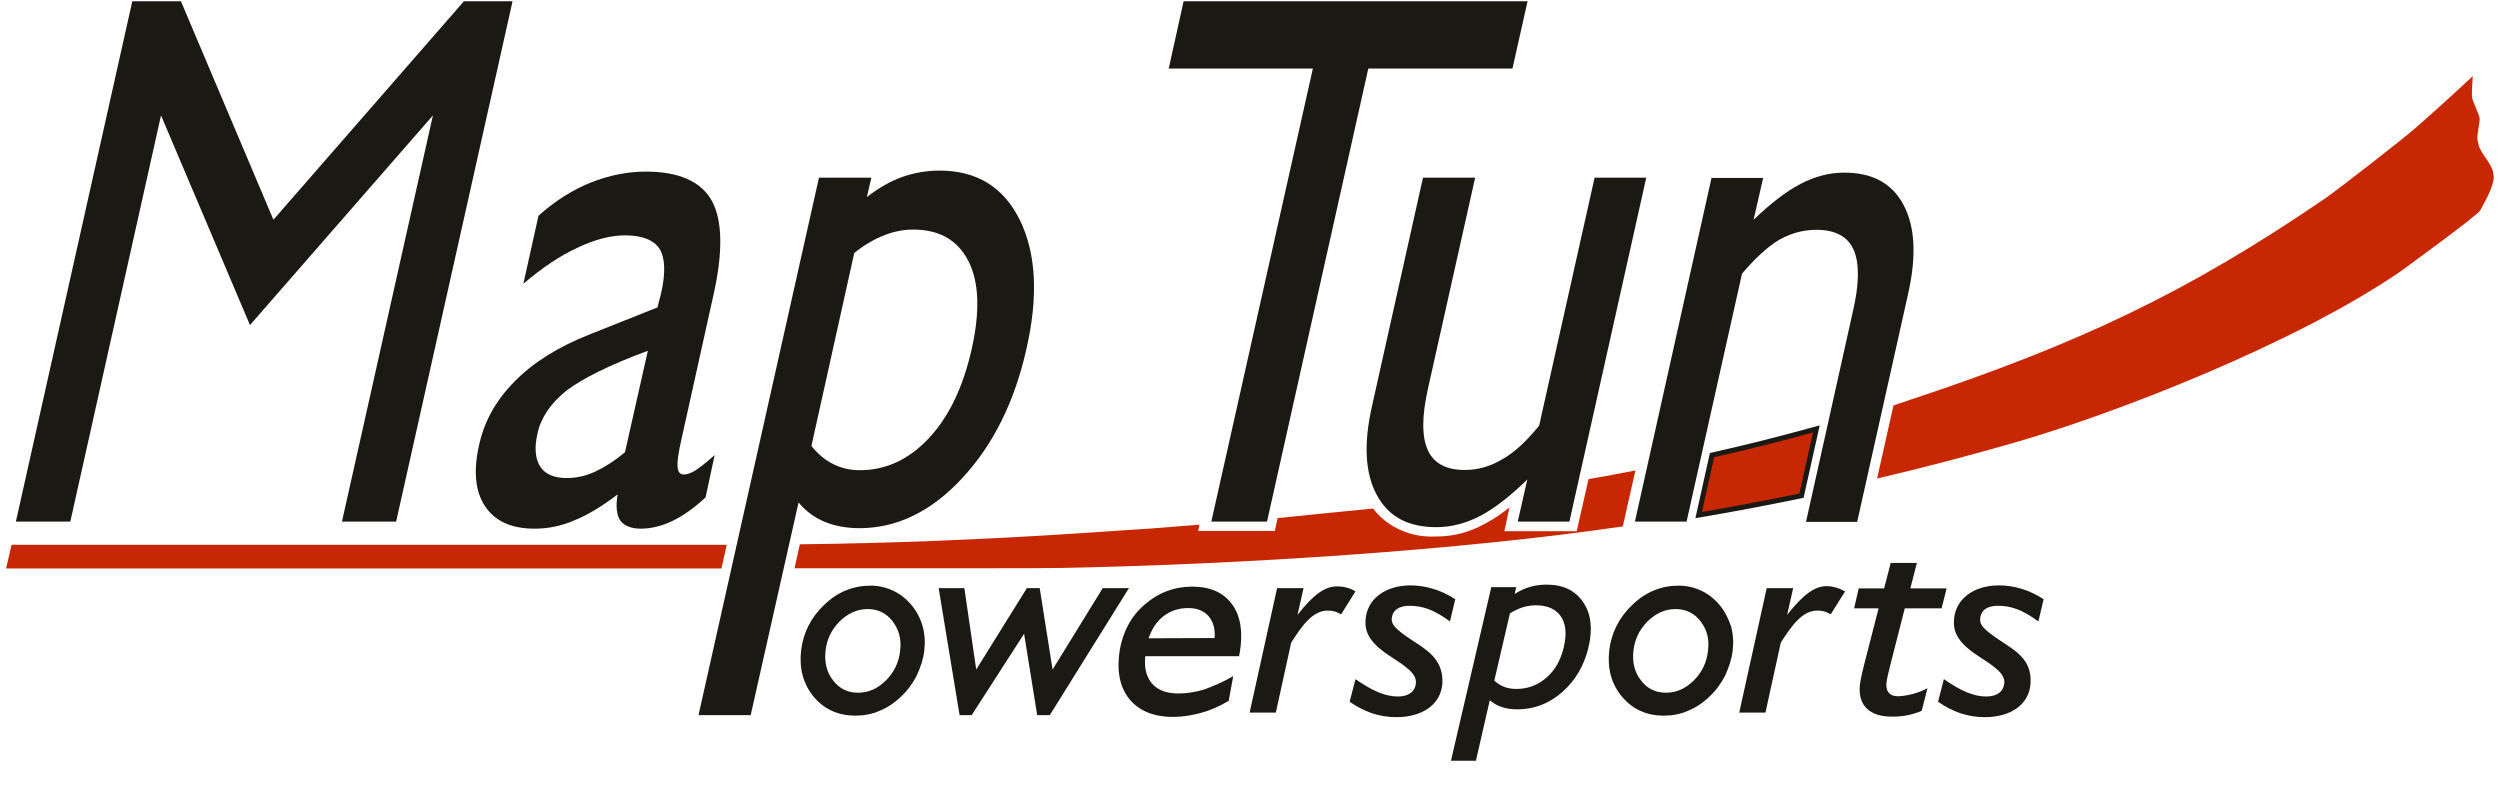
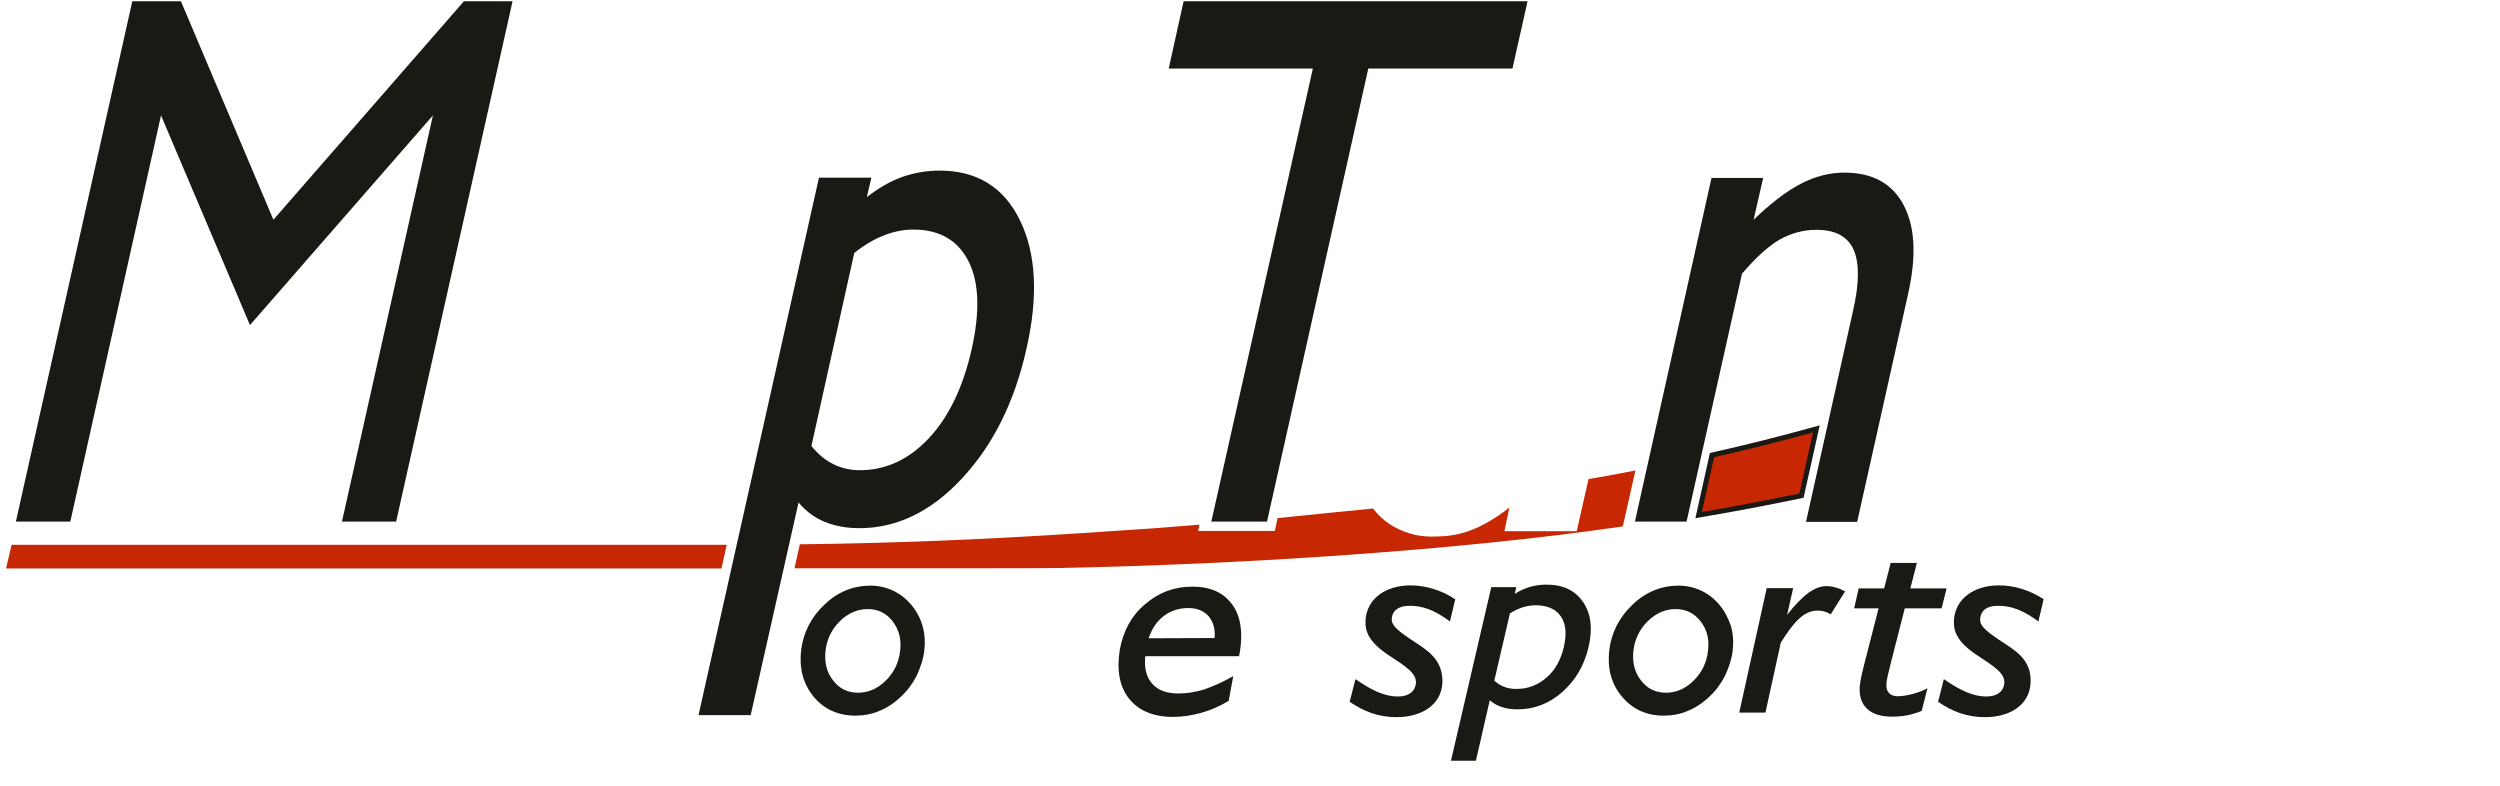
<svg xmlns="http://www.w3.org/2000/svg" version="1.1" id="Lager_1" x="0px" y="0px" viewBox="0 0 99.21 31.18" style="enable-background:new 0 0 99.21 31.18;" xml:space="preserve">
  <style type="text/css">
	.st0{fill:#C72803;}
	.st1{fill:#C72803;stroke:#1B1914;stroke-width:0.2;stroke-miterlimit:10;}
	.st2{fill:#1B1914;}
</style>
  <g>
    <path class="st0" d="M62.57,21.08H59.7l0.2-0.94c-0.33,0.26-0.61,0.45-0.98,0.65c-0.63,0.34-1.23,0.5-1.93,0.5   c-0.6,0.03-1.13-0.09-1.66-0.38c-0.35-0.2-0.61-0.43-0.84-0.73c-1.24,0.12-2.51,0.25-3.79,0.38l-0.11,0.51h-3.04l0.05-0.25   c-0.63,0.05-1.25,0.1-1.88,0.15l-3.01,0.2c-3.65,0.24-7.36,0.39-10.97,0.43l-0.21,0.95h8.03c0.84,0,1.68,0,2.51-0.01   c7.21-0.14,15.86-0.7,22.33-1.65l0.5-2.22c-0.62,0.12-1.24,0.24-1.86,0.34L62.57,21.08z" />
-     <path class="st0" d="M98.4,5.87c-0.04-0.1-0.09-0.31-0.09-0.41c0.01-0.25,0.11-0.65,0.09-0.77c-0.01-0.13-0.29-0.7-0.3-0.83   c-0.02-0.19,0.03-0.84,0.03-0.84s-1.24,1.16-2.24,2.03c-0.48,0.43-3.11,2.47-3.6,2.81c-5.52,3.78-9.88,5.81-16.47,8   c-0.23,0.08-0.45,0.15-0.68,0.23l-0.65,2.9c1.88-0.44,3.74-0.93,5.57-1.46c3.93-1.14,11.1-3.92,15.26-6.8   c0.11-0.09,3.01-2.18,3.11-2.39c0.23-0.41,0.54-1,0.53-1.31C98.94,6.54,98.64,6.35,98.4,5.87" />
  </g>
  <polygon class="st0" points="0.46,21.62 0.24,22.56 28.63,22.56 28.84,21.62 " />
  <g>
    <path class="st1" d="M67.41,20.44c1.37-0.23,2.72-0.49,4.08-0.77l0.59-2.65c-1.37,0.38-2.75,0.73-4.14,1.04L67.41,20.44z" />
    <polygon class="st2" points="18.41,0.05 10.85,8.72 7.18,0.05 5.25,0.05 0.63,20.7 2.79,20.7 6.39,4.58 9.92,12.9 17.18,4.58    13.57,20.7 15.72,20.7 20.34,0.05  " />
-     <path class="st2" d="M28.36,18.06c-0.38,0.34-0.65,0.54-0.8,0.63c-0.16,0.09-0.3,0.14-0.43,0.14c-0.14,0-0.23-0.1-0.24-0.3   c-0.02-0.21,0.03-0.55,0.14-1.04l1.28-5.77c0.39-1.72,0.36-2.98-0.06-3.75c-0.43-0.77-1.31-1.16-2.62-1.16   c-0.74,0-1.47,0.15-2.2,0.44c-0.72,0.29-1.41,0.73-2.06,1.31l-0.6,2.7c0.75-0.64,1.47-1.12,2.15-1.43   c0.69-0.33,1.32-0.49,1.88-0.49c0.7,0,1.15,0.19,1.38,0.54c0.21,0.35,0.24,0.94,0.06,1.74c-0.04,0.15-0.06,0.26-0.09,0.34   c-0.01,0.08-0.04,0.15-0.06,0.24l-2.69,1.07c-1.26,0.5-2.25,1.12-2.97,1.86c-0.73,0.73-1.21,1.57-1.42,2.54   c-0.23,1.03-0.15,1.84,0.24,2.42c0.39,0.59,1.04,0.89,1.97,0.89c0.54,0,1.07-0.11,1.57-0.33c0.51-0.2,1.09-0.55,1.72-1.03   c-0.08,0.46-0.04,0.82,0.1,1.03c0.15,0.21,0.43,0.33,0.82,0.33c0.4,0,0.82-0.1,1.24-0.3c0.43-0.2,0.87-0.52,1.33-0.94L28.36,18.06z    M24.8,17.95c-0.41,0.34-0.8,0.59-1.19,0.77c-0.39,0.18-0.76,0.25-1.13,0.25c-0.49,0-0.84-0.15-1.04-0.45   c-0.2-0.31-0.24-0.75-0.11-1.32c0.14-0.64,0.53-1.2,1.15-1.7c0.64-0.48,1.71-1.02,3.23-1.58L24.8,17.95z" />
-     <path class="st2" d="M58.13,18.65c-0.74,0-1.23-0.26-1.47-0.79c-0.24-0.53-0.24-1.34,0.01-2.45l1.87-8.36h-2.07l-2.02,9.05   c-0.34,1.49-0.28,2.67,0.18,3.53c0.46,0.87,1.24,1.29,2.37,1.29c0.59,0,1.17-0.15,1.75-0.45c0.58-0.31,1.19-0.79,1.86-1.44   l-0.38,1.67h2.05l3.05-13.65h-2.05l-2.2,9.84c-0.51,0.63-1,1.08-1.47,1.34C59.14,18.51,58.65,18.65,58.13,18.65" />
    <path class="st2" d="M66.93,20.7l2.2-9.84c0.53-0.62,1.02-1.07,1.47-1.34c0.46-0.26,0.95-0.4,1.48-0.4c0.75,0,1.24,0.26,1.48,0.79   c0.23,0.53,0.23,1.34-0.03,2.45l-1.86,8.35h2.03l2.02-9.04c0.34-1.51,0.28-2.67-0.18-3.54c-0.45-0.85-1.23-1.28-2.35-1.28   c-0.59,0-1.17,0.15-1.74,0.45c-0.58,0.3-1.19,0.78-1.86,1.42l0.38-1.66h-2.05L64.88,20.7H66.93z" />
    <path class="st2" d="M32.73,20.71c0.39,0.16,0.85,0.25,1.38,0.25c1.48,0,2.85-0.66,4.07-1.98c1.23-1.32,2.08-3.03,2.55-5.12   c0.48-2.1,0.39-3.79-0.25-5.11s-1.71-1.98-3.19-1.98c-0.53,0-1.02,0.09-1.48,0.25c-0.48,0.17-0.94,0.44-1.41,0.8l0.18-0.77H32.5   l-4.78,21.33h2.07l1.9-8.44C31.99,20.3,32.34,20.55,32.73,20.71 M33.9,10.04c0.41-0.33,0.8-0.55,1.18-0.7   c0.38-0.15,0.77-0.23,1.16-0.23c1.05,0,1.78,0.43,2.2,1.27s0.45,2,0.12,3.48c-0.34,1.49-0.89,2.66-1.69,3.52   c-0.79,0.85-1.71,1.28-2.75,1.28c-0.4,0-0.75-0.09-1.05-0.24c-0.31-0.15-0.6-0.39-0.87-0.72L33.9,10.04z" />
    <polygon class="st2" points="48.07,20.7 50.28,20.7 54.3,2.72 60.02,2.72 60.62,0.05 46.97,0.05 46.38,2.72 52.1,2.72  " />
-     <polygon class="st2" points="43.76,23.34 41.77,26.57 41.26,23.34 40.75,23.34 38.74,26.57 38.27,23.34 37.25,23.34 38.08,28.38    38.56,28.38 40.64,25.15 41.16,28.38 41.66,28.38 44.8,23.34  " />
-     <path class="st2" d="M53.06,23.27c-0.47,0-0.92,0.3-1.57,1.13l0.24-1.06h-1.05l-1.09,4.94h1.04l0.61-2.78   c0.43-0.67,0.85-1.27,1.45-1.27c0.22,0,0.36,0.05,0.53,0.15l0.57-0.91C53.6,23.35,53.35,23.27,53.06,23.27" />
    <path class="st2" d="M55.98,25.37c-0.61-0.41-0.76-0.59-0.75-0.81c0.02-0.34,0.28-0.52,0.71-0.52c0.5,0,0.96,0.15,1.6,0.62   l0.21-0.88c-0.56-0.37-1.2-0.55-1.77-0.55c-1.02,0-1.74,0.55-1.79,1.38c-0.03,0.45,0.14,0.87,0.9,1.38   c0.72,0.47,1.12,0.73,1.1,1.11c-0.02,0.32-0.27,0.54-0.71,0.54c-0.52,0-1.03-0.23-1.69-0.69l-0.23,0.9   c0.57,0.39,1.15,0.61,1.86,0.61c0.95,0,1.76-0.45,1.82-1.35C57.28,26.13,56.58,25.77,55.98,25.37" />
    <path class="st2" d="M70.92,24.4l0.24-1.06h-1.05l-1.09,4.94h1.04l0.61-2.78c0.43-0.67,0.85-1.27,1.45-1.27   c0.22,0,0.37,0.05,0.53,0.15l0.57-0.91c-0.21-0.12-0.47-0.21-0.75-0.21C72.03,23.27,71.58,23.56,70.92,24.4" />
    <path class="st2" d="M74.86,27.13c0.01-0.15,0.08-0.45,0.17-0.8l0.56-2.19h1.46l0.2-0.79h-1.44l0.26-1.01h-1.04l-0.26,1.01h-1.01   l-0.18,0.79h0.97l-0.57,2.22c-0.11,0.43-0.17,0.74-0.18,0.9c-0.04,0.72,0.37,1.18,1.28,1.18c0.39,0,0.74-0.05,1.18-0.23l0.23-0.9   c-0.31,0.18-0.84,0.32-1.19,0.32C75,27.62,74.84,27.46,74.86,27.13" />
    <path class="st2" d="M79.29,24.04c0.5,0,0.96,0.15,1.6,0.62l0.21-0.88c-0.56-0.37-1.19-0.55-1.77-0.55c-1.02,0-1.74,0.55-1.79,1.38   c-0.03,0.45,0.14,0.87,0.9,1.38c0.72,0.47,1.12,0.73,1.1,1.11c-0.02,0.32-0.27,0.54-0.71,0.54c-0.52,0-1.03-0.23-1.69-0.69   l-0.23,0.9c0.57,0.39,1.15,0.61,1.86,0.61c0.95,0,1.76-0.45,1.81-1.35c0.06-0.96-0.64-1.31-1.25-1.72   c-0.61-0.41-0.76-0.59-0.75-0.81C78.6,24.21,78.86,24.04,79.29,24.04" />
    <path class="st2" d="M61.37,23.2c-0.23,0-0.45,0.03-0.65,0.09c-0.21,0.06-0.41,0.15-0.61,0.28l0.06-0.27h-0.99l-1.6,6.89h0.99   l0.55-2.4c0.14,0.12,0.3,0.21,0.48,0.27c0.18,0.06,0.38,0.09,0.62,0.09c0.66,0,1.26-0.23,1.78-0.69c0.52-0.46,0.87-1.05,1.04-1.78   c0.17-0.73,0.1-1.32-0.21-1.78C62.51,23.43,62.03,23.2,61.37,23.2 M62.06,25.67c-0.12,0.52-0.35,0.93-0.69,1.22   c-0.34,0.3-0.74,0.45-1.2,0.45c-0.18,0-0.34-0.03-0.47-0.08c-0.14-0.05-0.28-0.14-0.4-0.25l0.62-2.67   c0.18-0.11,0.35-0.19,0.51-0.24s0.34-0.08,0.51-0.08c0.47,0,0.8,0.15,1,0.44C62.14,24.75,62.18,25.15,62.06,25.67" />
    <path class="st2" d="M68.24,24.01c-0.21-0.25-0.45-0.44-0.73-0.57c-0.28-0.13-0.58-0.2-0.89-0.2c-0.69,0-1.31,0.25-1.83,0.75   c-0.53,0.5-0.85,1.12-0.93,1.83c-0.08,0.72,0.09,1.33,0.51,1.83c0.42,0.5,0.97,0.75,1.66,0.75c0.33,0,0.65-0.06,0.95-0.19   c0.3-0.12,0.59-0.31,0.85-0.56c0.26-0.24,0.46-0.51,0.63-0.84c0.15-0.33,0.26-0.65,0.3-0.99c0.04-0.34,0.02-0.66-0.07-0.98   C68.59,24.55,68.45,24.26,68.24,24.01 M67.78,25.83c-0.05,0.45-0.23,0.84-0.56,1.17c-0.33,0.33-0.7,0.49-1.11,0.49   c-0.41,0-0.74-0.16-0.99-0.49c-0.25-0.31-0.35-0.72-0.3-1.17c0.05-0.46,0.24-0.85,0.57-1.18c0.32-0.31,0.69-0.48,1.1-0.48   c0.41,0,0.74,0.16,0.99,0.48C67.74,24.98,67.84,25.36,67.78,25.83" />
    <path class="st2" d="M36.17,24.01c-0.21-0.25-0.45-0.44-0.73-0.57c-0.28-0.13-0.58-0.2-0.89-0.2c-0.69,0-1.31,0.25-1.83,0.75   c-0.53,0.5-0.85,1.12-0.93,1.83c-0.08,0.72,0.09,1.33,0.5,1.83c0.42,0.5,0.97,0.75,1.66,0.75c0.33,0,0.65-0.06,0.95-0.19   c0.3-0.12,0.59-0.31,0.85-0.56c0.26-0.24,0.46-0.51,0.63-0.84c0.15-0.33,0.26-0.65,0.3-0.99c0.04-0.34,0.02-0.66-0.07-0.98   C36.53,24.55,36.38,24.26,36.17,24.01 M35.72,25.83c-0.05,0.45-0.23,0.84-0.56,1.17c-0.33,0.33-0.7,0.49-1.11,0.49   c-0.41,0-0.74-0.16-0.99-0.49c-0.25-0.31-0.35-0.72-0.3-1.17c0.05-0.46,0.24-0.85,0.57-1.18c0.32-0.31,0.69-0.48,1.1-0.48   c0.41,0,0.74,0.16,0.99,0.48C35.67,24.98,35.78,25.36,35.72,25.83" />
    <path class="st2" d="M47.31,23.28c-0.72,0-1.34,0.24-1.87,0.7c-0.54,0.45-0.86,1.05-1,1.79c-0.13,0.82-0.02,1.46,0.36,1.95   c0.38,0.48,0.97,0.73,1.75,0.73c0.38,0,0.74-0.06,1.11-0.16c0.37-0.1,0.74-0.26,1.1-0.48l0.18-0.98c-0.41,0.24-0.79,0.4-1.15,0.53   c-0.37,0.11-0.71,0.16-1.02,0.16c-0.47,0-0.81-0.12-1.05-0.39c-0.23-0.26-0.32-0.63-0.27-1.09h3.72l0.03-0.15   c0.13-0.79,0.04-1.43-0.3-1.9C48.55,23.51,48.03,23.28,47.31,23.28 M48.2,25.32l-2.62,0.01c0.14-0.4,0.34-0.69,0.61-0.89   c0.28-0.21,0.6-0.31,0.97-0.31c0.35,0,0.61,0.11,0.81,0.33C48.15,24.68,48.23,24.97,48.2,25.32" />
  </g>
</svg>